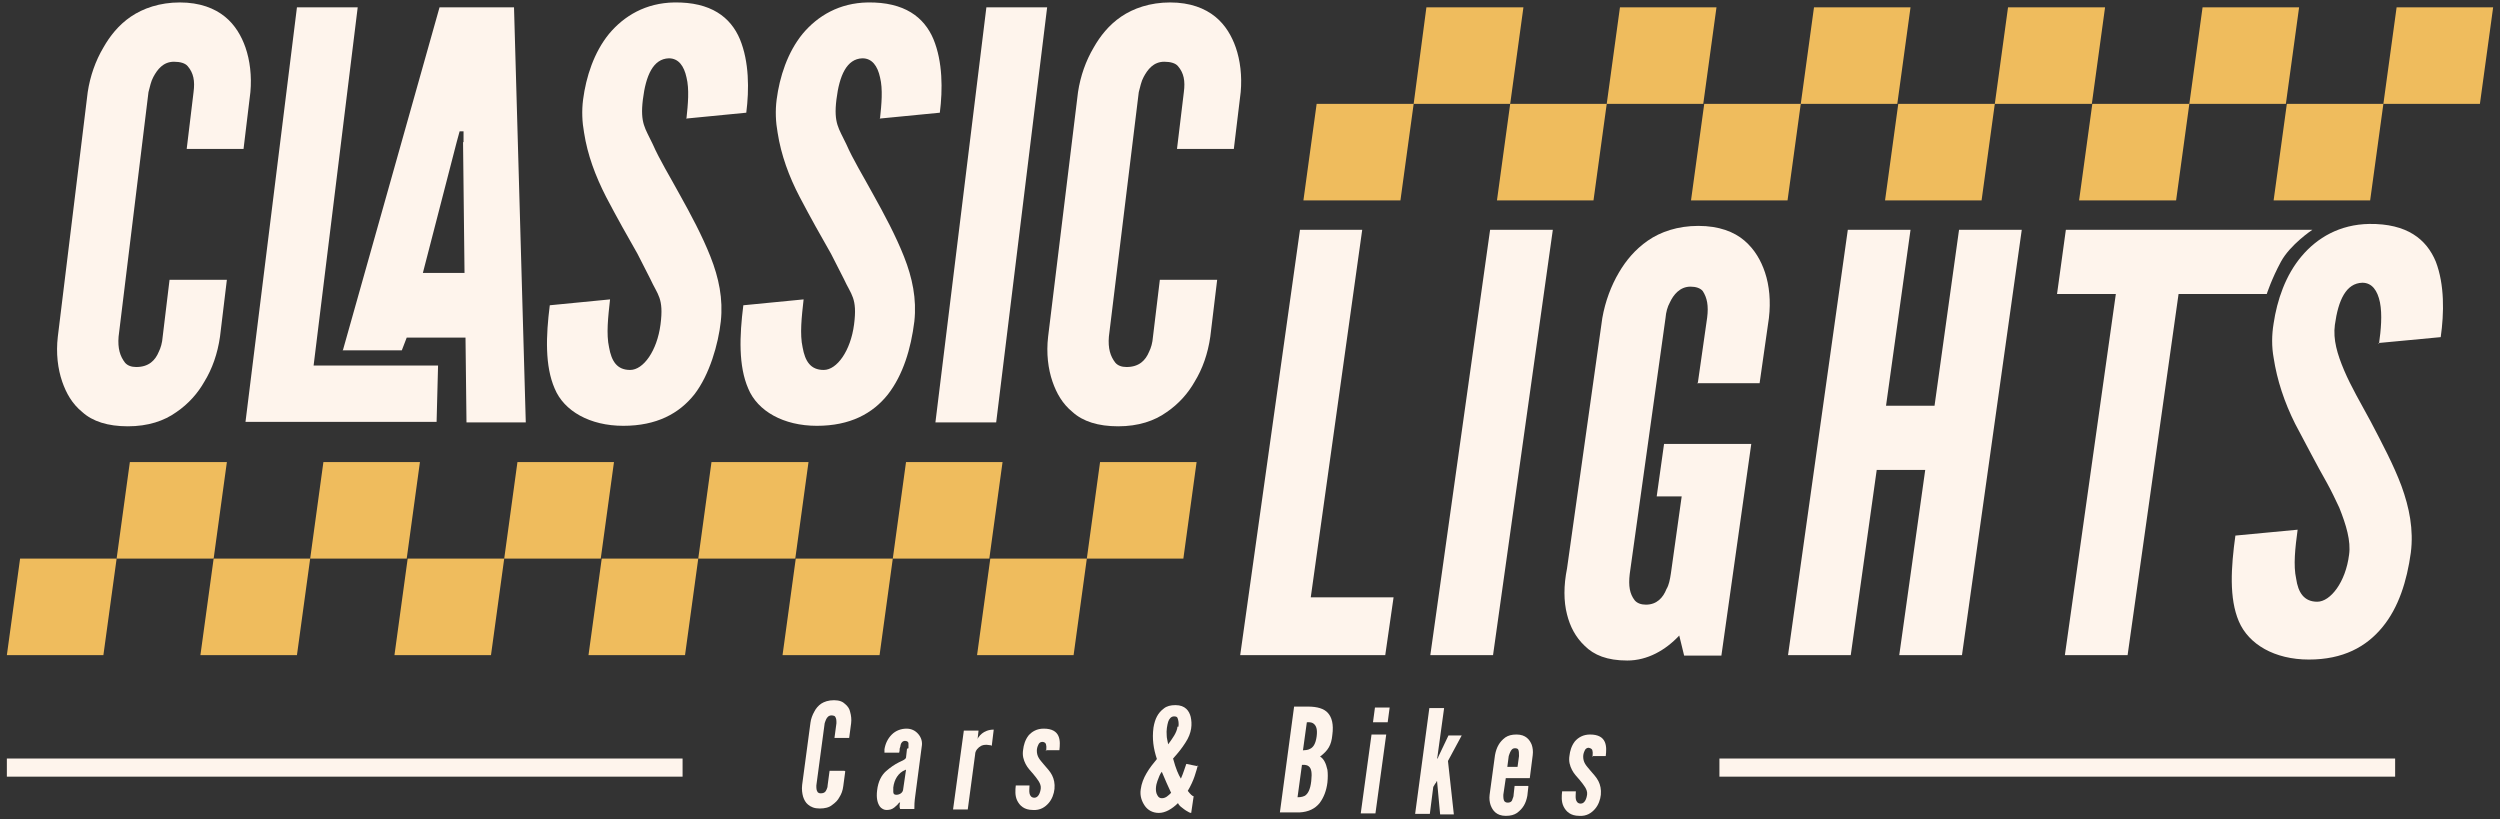
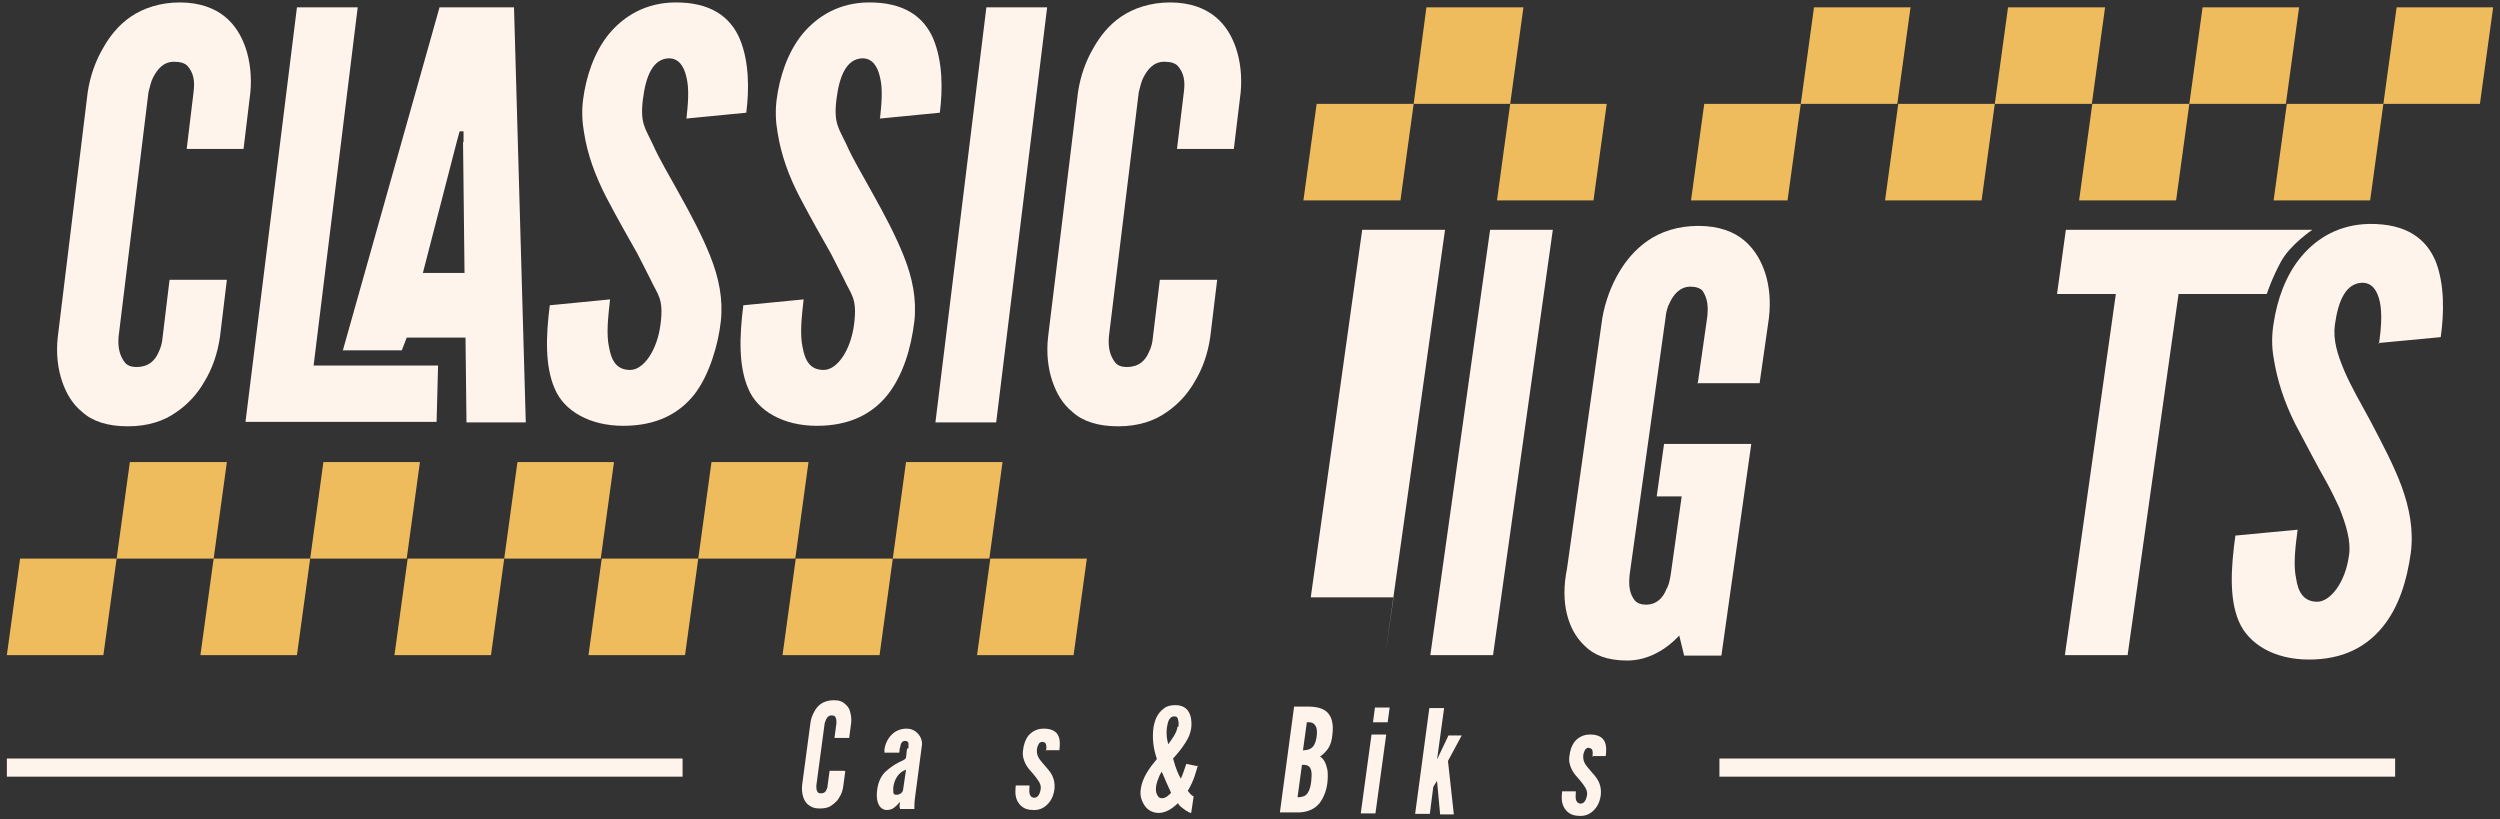
<svg xmlns="http://www.w3.org/2000/svg" id="Ebene_1" version="1.1" viewBox="0 0 510.2 167.2">
  <rect x="0" y="0" width="510.2" height="167.2" fill="#333333" stroke="none" />
  <defs>
    <style>
      .st0 {
        fill: #fef4ec;
      }

      .st1 {
        fill: #efbc5d;
      }
    </style>
  </defs>
  <g>
    <path class="st0" d="M46.3,57.1l-1.4,11.6c-.5,3.5-1.6,6.6-3.2,9.2-1.3,2.3-3.2,4.5-5.7,6.2-2.5,1.8-5.8,2.9-9.9,2.9s-7.2-1-9.3-2.9c-2.1-1.7-3.3-3.9-4.1-6.2-.9-2.6-1.3-5.8-.9-9.2l6.1-49.9c.5-3.3,1.6-6.4,3.2-9.1,1.3-2.3,3.1-4.6,5.6-6.3,2.5-1.7,5.9-2.9,10-2.9s7.1,1.2,9.2,2.9,3.4,4,4.2,6.3c.9,2.6,1.3,5.8,1,9.1l-1.4,11.6h-11.6l1.4-11.6c.3-2.3,0-3.9-1.2-5.3-.5-.6-1.5-.9-2.8-.9-2.2,0-3.4,1.6-4.2,3.1-.5.9-.7,2-1,3.1l-6.1,49.9c-.2,2.4.3,4,1.3,5.3.5.6,1.3.9,2.3.9,2.6,0,3.9-1.4,4.6-3.1.4-.8.7-1.8.8-3.1l1.4-11.6h11.6Z" />
    <path class="st0" d="M60.6,1.5h12.4l-9,73.1h25.4l-.3,11.5h-39L60.6,1.5Z" />
    <path class="st0" d="M70,71.4L89.7,1.5h15.2l2.4,84.7h-12.1l-.2-17.3h-12l-1,2.6h-12.1ZM94.6,29v-2.2h-.8l-.6,2.2-6.9,26.7h8.5l-.3-26.7Z" />
    <path class="st0" d="M140.1,24.1c.3-2.8.6-5.9,0-8.3-.5-2.3-1.6-3.9-3.6-3.9-3.2.1-4.7,3.5-5.3,8.4s.5,5.9,2,9.1c1.4,3.2,3.5,6.6,5.4,10.1,2.4,4.3,4.7,8.6,6.4,12.9,1.7,4.3,2.6,8.6,2.1,13.2s-2.3,10.9-5.4,14.9c-3.1,3.9-7.7,6.4-14.5,6.4s-12.1-3-14-7.6c-2-4.6-1.8-10.7-1-17l12.3-1.2c-.4,3.6-.8,7.1-.2,9.8.5,2.8,1.6,4.6,4.3,4.6s5.5-3.9,6.2-9.3-.6-6-2.1-9.3c-.8-1.6-1.7-3.3-2.6-5.1-2-3.5-4.2-7.4-6.4-11.6-2.2-4.3-3.8-8.6-4.5-13.1-.4-2.2-.5-4.5-.2-6.8.6-4.6,2.2-9.6,5.3-13.4,3.1-3.7,7.5-6.3,13.3-6.4,7.5-.1,11.5,3,13.4,7.5,1.9,4.6,1.9,10.3,1.3,15l-12.3,1.2Z" />
    <path class="st0" d="M179.6,24.1c.3-2.8.6-5.9,0-8.3-.5-2.3-1.6-3.9-3.6-3.9-3.2.1-4.7,3.5-5.3,8.4s.5,5.9,2,9.1c1.4,3.2,3.5,6.6,5.4,10.1,2.4,4.3,4.7,8.6,6.4,12.9,1.7,4.3,2.6,8.6,2.1,13.2-.7,5.6-2.3,10.9-5.4,14.9-3.1,3.9-7.7,6.4-14.5,6.4s-12.1-3-14-7.6c-2-4.6-1.8-10.7-1-17l12.3-1.2c-.4,3.6-.8,7.1-.2,9.8.5,2.8,1.6,4.6,4.3,4.6s5.5-3.9,6.2-9.3-.6-6-2.1-9.3c-.8-1.6-1.7-3.3-2.6-5.1-2-3.5-4.2-7.4-6.4-11.6s-3.8-8.6-4.5-13.1c-.4-2.2-.5-4.5-.2-6.8.6-4.6,2.2-9.6,5.3-13.4,3.1-3.7,7.5-6.3,13.3-6.4,7.5-.1,11.5,3,13.4,7.5,1.9,4.6,1.9,10.3,1.3,15l-12.3,1.2Z" />
    <path class="st0" d="M201.3,1.5h12.4l-10.4,84.7h-12.4L201.3,1.5Z" />
    <path class="st0" d="M248.4,57.1l-1.4,11.6c-.5,3.5-1.6,6.6-3.2,9.2-1.3,2.3-3.2,4.5-5.7,6.2-2.5,1.8-5.8,2.9-9.9,2.9s-7.2-1-9.3-2.9c-2.1-1.7-3.3-3.9-4.1-6.2-.9-2.6-1.3-5.8-.9-9.2l6.1-49.9c.5-3.3,1.6-6.4,3.2-9.1,1.3-2.3,3.1-4.6,5.6-6.3,2.5-1.7,5.9-2.9,10-2.9s7.1,1.2,9.2,2.9c2.1,1.7,3.4,4,4.2,6.3.9,2.6,1.3,5.8,1,9.1l-1.4,11.6h-11.6l1.4-11.6c.3-2.3,0-3.9-1.2-5.3-.5-.6-1.5-.9-2.8-.9-2.2,0-3.4,1.6-4.2,3.1-.5.9-.7,2-1,3.1l-6.1,49.9c-.2,2.4.3,4,1.3,5.3.5.6,1.3.9,2.3.9,2.6,0,3.9-1.4,4.6-3.1.4-.8.7-1.8.8-3.1l1.4-11.6h11.6Z" />
  </g>
  <rect class="st0" x="1.4" y="154.8" width="137.9" height="3.7" />
  <g>
    <path class="st0" d="M172.5,157.4l-.4,3c-.1.9-.4,1.7-.8,2.3-.3.6-.8,1.1-1.5,1.6-.6.5-1.5.7-2.5.7-1.1,0-1.8-.3-2.4-.8-.5-.4-.8-1-1-1.6-.2-.7-.3-1.5-.2-2.4l1.7-12.7c.1-.8.4-1.6.8-2.3.3-.6.8-1.2,1.4-1.6.6-.4,1.5-.7,2.6-.7,1.1,0,1.8.3,2.3.8.5.4.9,1,1,1.6.2.7.3,1.5.2,2.3l-.4,3h-3s.4-3,.4-3c0-.6,0-1-.3-1.4-.1-.1-.4-.2-.7-.2-.6,0-.9.4-1.1.8-.1.2-.2.5-.3.8l-1.7,12.7c0,.6,0,1,.3,1.4.1.1.3.2.6.2.7,0,1-.3,1.2-.8.1-.2.2-.5.2-.8l.4-3h3Z" />
    <path class="st0" d="M185.4,152.7c0-.3,0-.7,0-1,0-.3-.3-.5-.7-.5-.5,0-.8.4-.9.8,0,.2-.1.5-.2.8,0,.3,0,.5-.1.8h-3s0-.7,0-.7c.2-1.2.7-2.2,1.5-3s1.9-1.2,3-1.2c1,0,1.8.4,2.4,1.1.6.7.9,1.6.7,2.6l-1.3,9.9c-.2,1.4-.2,2.1-.2,2.8h-2.9c-.2-.4-.1-1.1,0-1.3h-.2c-.2.3-.5.6-1,1s-1,.5-1.6.5c-.4,0-1-.2-1.4-.8-.4-.6-.7-1.6-.5-3.2.2-1.8.9-3.1,1.8-3.9s1.8-1.4,2.6-1.8c.8-.4,1.4-.6,1.5-1l.2-1.8ZM184.8,157.1c-1.5.6-2.3,2-2.5,3.6,0,.2,0,.6,0,.9,0,.4.2.6.6.6.7,0,1.3-.4,1.4-1l.6-4.1Z" />
-     <path class="st0" d="M202.2,152.1c-.3,0-.5-.1-.8-.1-.5,0-1,0-1.6.5-.6.5-.8,1-.8,1.5l-1.5,11.2h-3s2.2-16.1,2.2-16.1h3s-.2,1.8-.2,1.8c0-.2.3-.7.9-1.2.5-.4,1.3-.8,2.4-.8l-.4,3.3Z" />
    <path class="st0" d="M213.5,153.3c0-.4.1-.9,0-1.2,0-.4-.3-.7-.8-.7-.4,0-.7.3-.8.6-.2.4-.3.8-.3,1.2,0,.5.1,1,.4,1.5.3.5.7.9,1.1,1.4.5.6,1.2,1.3,1.6,2.1.4.8.6,1.7.5,2.8-.1,1-.5,2.1-1.2,2.9-.7.8-1.7,1.5-3.2,1.4-1.8,0-2.7-.9-3.2-1.9-.5-1-.4-2.2-.3-3.1h2.8c0,.5-.1,1.1,0,1.6.1.5.4.9,1,.9.8,0,1.2-1,1.3-1.9.1-1-.7-1.9-1.5-2.9-.6-.7-1.2-1.3-1.6-2.1-.4-.8-.7-1.7-.5-2.9.1-.9.4-2,1.1-2.9.7-.8,1.7-1.4,3.1-1.4,1.7,0,2.6.6,3,1.5s.3,2,.2,2.9h-2.8Z" />
    <path class="st0" d="M244.4,156.2c0,.4-.3,1.2-.6,2.2-.3.9-.8,2-1.4,3,.3.4.5.6.7.8.2.2.4.3.5.3l-.5,3.4c0,0-.2,0-.4-.1-.4-.2-.9-.5-1.5-1-.3-.2-.6-.5-.8-.9-1.2,1.2-2.6,2-3.9,2-1.3,0-2.3-.6-2.9-1.5-.6-.9-1-2-.8-3.3.3-2.4,1.8-4.4,3.3-6.2-.7-2.1-1-4.1-.7-6.4.3-1.8.9-3,2.1-3.9.6-.5,1.4-.7,2.4-.7,2,0,2.8,1.2,3.1,2.4.3,1.4.3,3.2-1.1,5.3-.7,1.1-1.5,2.1-2.5,3.2.6,2.2,1.1,3.3,1.6,4.1.5-1.1.9-2.5,1.1-3l2.5.5ZM239,161.8c-.6-1.3-1.2-2.6-1.9-4.3-.4.5-.6,1.1-.9,1.9-.3.8-.5,2.1,0,2.9.2.4.5.6.9.6.8,0,1.3-.5,2-1.2ZM240.5,148.3c.1-.7,0-1.3-.2-1.8-.1-.2-.3-.3-.7-.3-.6,0-1,.5-1.2,1.1-.2.7-.4,1.7-.3,2.8,0,.6.2,1.1.3,1.8.8-1.1,1.8-2.4,1.9-3.6Z" />
    <path class="st0" d="M261.2,165.8l2.9-21.6h2.8c1.9,0,3.3.4,4.1,1.3.8.9,1.2,2.3.9,4.5-.1,1-.3,1.8-.7,2.5-.4.7-1,1.3-1.8,1.9.7.4,1.2,1.3,1.5,2.7.1.7.1,1.6,0,2.6-.2,1.6-.7,3-1.6,4.2-.9,1.1-2.2,1.8-4.1,1.9h-3.9ZM264.8,162.7c.3,0,.9,0,1.5-.3.6-.4,1.1-1.2,1.3-3s0-2.6-.5-3c-.5-.4-1.1-.3-1.4-.3l-.9,6.6ZM266,153.1c.3,0,.9,0,1.4-.3.6-.3,1.1-1,1.3-2.5.2-1.5-.1-2.2-.6-2.6-.5-.4-1.1-.3-1.4-.3l-.8,5.8Z" />
    <path class="st0" d="M277.7,166l2.2-16.1h3s-2.2,16.1-2.2,16.1h-3ZM280.6,144.4h3s-.4,3-.4,3h-3s.4-3,.4-3Z" />
    <path class="st0" d="M294.7,144.6l-1.4,10.2h.1s.2-.5.2-.5l2-4.2h2.7s-2.8,5.2-2.8,5.2l1.2,10.9h-2.8s-.6-6.5-.6-6.5v-.2s-.2,0-.2,0v.2c-.1,0-.6.9-.6.9l-.7,5.5h-3s2.9-21.6,2.9-21.6h3Z" />
-     <path class="st0" d="M311.9,160.6l-.2,1.8c-.3,1.6-.9,2.6-2.1,3.5-.6.4-1.3.6-2.3.6-1.9,0-2.7-1.1-3.1-2.2-.2-.6-.3-1.3-.2-2.1l1.1-8.1c.3-1.6.9-2.7,2.1-3.6.6-.4,1.3-.6,2.3-.6,1.9,0,2.7,1.1,3.1,2.1.2.6.3,1.3.2,2.1l-.6,4.7h-4.9c0,0-.5,3.4-.5,3.4,0,.6,0,1.1.3,1.4.1.1.3.2.6.2.6,0,.9-.3,1-.8.1-.2.2-.5.2-.8l.2-1.8h2.8ZM307.6,156.5h2.1s.3-2.2.3-2.2c0-.6,0-1.1-.2-1.4-.1-.1-.3-.2-.6-.2-.6,0-.8.4-1,.8-.1.2-.2.5-.3.8l-.3,2.3Z" />
    <path class="st0" d="M325,154.5c0-.4.1-.9,0-1.2,0-.4-.3-.6-.8-.7-.4,0-.7.3-.8.6-.2.4-.3.8-.3,1.2,0,.5.1,1,.4,1.5.3.5.7.9,1.1,1.4.5.6,1.2,1.3,1.6,2.1.4.8.6,1.7.5,2.8-.1,1-.5,2.1-1.2,2.9-.7.8-1.7,1.5-3.2,1.4-1.8,0-2.7-.9-3.2-1.9-.5-1-.4-2.2-.3-3.1h2.8c0,.5-.1,1.1,0,1.6.1.5.4.9,1,.9.8,0,1.2-1,1.3-1.9.1-1-.7-1.9-1.5-2.9-.6-.7-1.2-1.3-1.6-2.1-.4-.8-.7-1.7-.5-2.9.1-.9.4-2,1.1-2.9.7-.8,1.7-1.4,3.1-1.4,1.7,0,2.6.6,3,1.5.4.9.3,2,.2,2.9h-2.8Z" />
  </g>
  <g>
    <polygon class="st1" points="83 114 63.3 114 66 94.3 85.7 94.3 83 114" />
    <polygon class="st1" points="100.2 133.7 80.5 133.7 83.2 114 102.9 114 100.2 133.7" />
    <polygon class="st1" points="60.6 133.7 40.9 133.7 43.6 114 63.3 114 60.6 133.7" />
    <polygon class="st1" points="122.6 114 102.9 114 105.6 94.3 125.3 94.3 122.6 114" />
    <polygon class="st1" points="162.3 114 142.5 114 145.2 94.3 165 94.3 162.3 114" />
    <polygon class="st1" points="179.5 133.7 159.7 133.7 162.4 114 182.2 114 179.5 133.7" />
    <polygon class="st1" points="139.8 133.7 120.1 133.7 122.8 114 142.5 114 139.8 133.7" />
    <polygon class="st1" points="201.9 114 182.2 114 184.9 94.3 204.6 94.3 201.9 114" />
    <polygon class="st1" points="219.1 133.7 199.4 133.7 202.1 114 221.8 114 219.1 133.7" />
-     <polygon class="st1" points="241.5 114 221.8 114 224.5 94.3 244.2 94.3 241.5 114" />
    <polygon class="st1" points="43.6 114 23.8 114 26.5 94.3 46.3 94.3 43.6 114" />
    <polygon class="st1" points="21.1 133.7 1.4 133.7 4.1 114 23.8 114 21.1 133.7" />
  </g>
  <g>
-     <polygon class="st1" points="347.6 21.2 327.9 21.2 330.6 1.5 350.3 1.5 347.6 21.2" />
    <polygon class="st1" points="364.8 40.9 345.1 40.9 347.8 21.2 367.5 21.2 364.8 40.9" />
    <polygon class="st1" points="325.2 40.9 305.5 40.9 308.2 21.2 327.9 21.2 325.2 40.9" />
    <polygon class="st1" points="387.2 21.2 367.5 21.2 370.2 1.5 389.9 1.5 387.2 21.2" />
    <polygon class="st1" points="426.9 21.2 407.1 21.2 409.8 1.5 429.6 1.5 426.9 21.2" />
    <polygon class="st1" points="444.1 40.9 424.3 40.9 427 21.2 446.8 21.2 444.1 40.9" />
    <polygon class="st1" points="404.4 40.9 384.7 40.9 387.4 21.2 407.1 21.2 404.4 40.9" />
    <polygon class="st1" points="466.5 21.2 446.8 21.2 449.5 1.5 469.2 1.5 466.5 21.2" />
    <polygon class="st1" points="483.7 40.9 464 40.9 466.7 21.2 486.4 21.2 483.7 40.9" />
    <polygon class="st1" points="506.1 21.2 486.4 21.2 489.1 1.5 508.8 1.5 506.1 21.2" />
    <polygon class="st1" points="308.2 21.2 288.5 21.2 291.1 1.5 310.9 1.5 308.2 21.2" />
    <polygon class="st1" points="285.8 40.9 266 40.9 268.7 21.2 288.5 21.2 285.8 40.9" />
  </g>
  <g>
-     <path class="st0" d="M265.2,46.9h12.8l-10.5,75h16.9l-1.7,11.8h-29.6l12.2-86.8Z" />
+     <path class="st0" d="M265.2,46.9h12.8l-10.5,75h16.9l-1.7,11.8l12.2-86.8Z" />
    <path class="st0" d="M304.1,46.9h12.8l-12.2,86.8h-12.8l12.2-86.8Z" />
    <path class="st0" d="M346.5,78.1l1.9-13.3c.3-2.4,0-4-.9-5.4-.5-.6-1.4-.9-2.5-.9-2.2,0-3.5,1.7-4.2,3.2-.5.9-.8,2-.9,3.2l-7.3,52.2c-.3,2.5,0,4.1,1,5.4.5.6,1.3.9,2.3.9,2.2,0,3.5-1.4,4.2-3.2.5-.8.7-1.9.9-3.2l2.2-15.7h-5.1l1.5-10.7h17.8l-6.1,43.2h-7.6l-1-4.1c-2.8,3-6.5,5.1-10.6,5.1s-6.8-1.1-8.7-3c-1.9-1.8-3-4-3.6-6.4-.7-2.7-.7-5.9,0-9.4l7.2-51.1c.6-3.4,1.8-6.6,3.4-9.3,1.4-2.4,3.3-4.7,5.9-6.5,2.6-1.8,6.1-3,10.3-3s7.3,1.2,9.4,3c2.1,1.8,3.4,4.1,4.2,6.5.9,2.7,1.2,5.9.8,9.3l-1.9,13.3h-12.8Z" />
-     <path class="st0" d="M392.9,95.9h-9.9l-5.3,37.8h-12.8l12.2-86.8h12.8l-5,35.9h9.9l5-35.9h12.8l-12.2,86.8h-12.8l5.3-37.8Z" />
    <path class="st0" d="M419.8,60l1.8-13.1h50.3s-4.5,3-6.4,6.5-2.9,6.6-2.9,6.6h-18l-10.4,73.7h-12.8l10.4-73.7h-12Z" />
    <path class="st0" d="M485.5,70.2c.4-2.8.7-6,.2-8.5-.5-2.4-1.6-4-3.6-4-3.3.1-4.9,3.5-5.6,8.6-.4,3,.5,6,1.9,9.3,1.4,3.3,3.4,6.7,5.4,10.4,2.3,4.4,4.7,8.9,6.3,13.2,1.6,4.4,2.5,8.9,1.9,13.6-.8,5.8-2.5,11.2-5.8,15.2-3.3,4-8,6.6-15,6.6s-12.3-3.1-14.3-7.8-1.6-11-.7-17.5l12.7-1.2c-.5,3.7-.9,7.3-.3,10,.4,2.8,1.6,4.7,4.3,4.7s5.8-4,6.5-9.6c.4-2.8-.6-6.1-2-9.6-.8-1.7-1.6-3.4-2.6-5.2-2-3.5-4.1-7.6-6.4-11.9-2.2-4.4-3.7-8.9-4.4-13.5-.4-2.2-.4-4.6,0-7,.7-4.7,2.4-9.8,5.7-13.7,3.2-3.8,7.8-6.5,13.8-6.6,7.7-.1,11.7,3.1,13.6,7.7,1.8,4.7,1.7,10.5,1,15.4l-12.7,1.2Z" />
  </g>
  <rect class="st0" x="350.9" y="154.8" width="137.9" height="3.7" />
</svg>